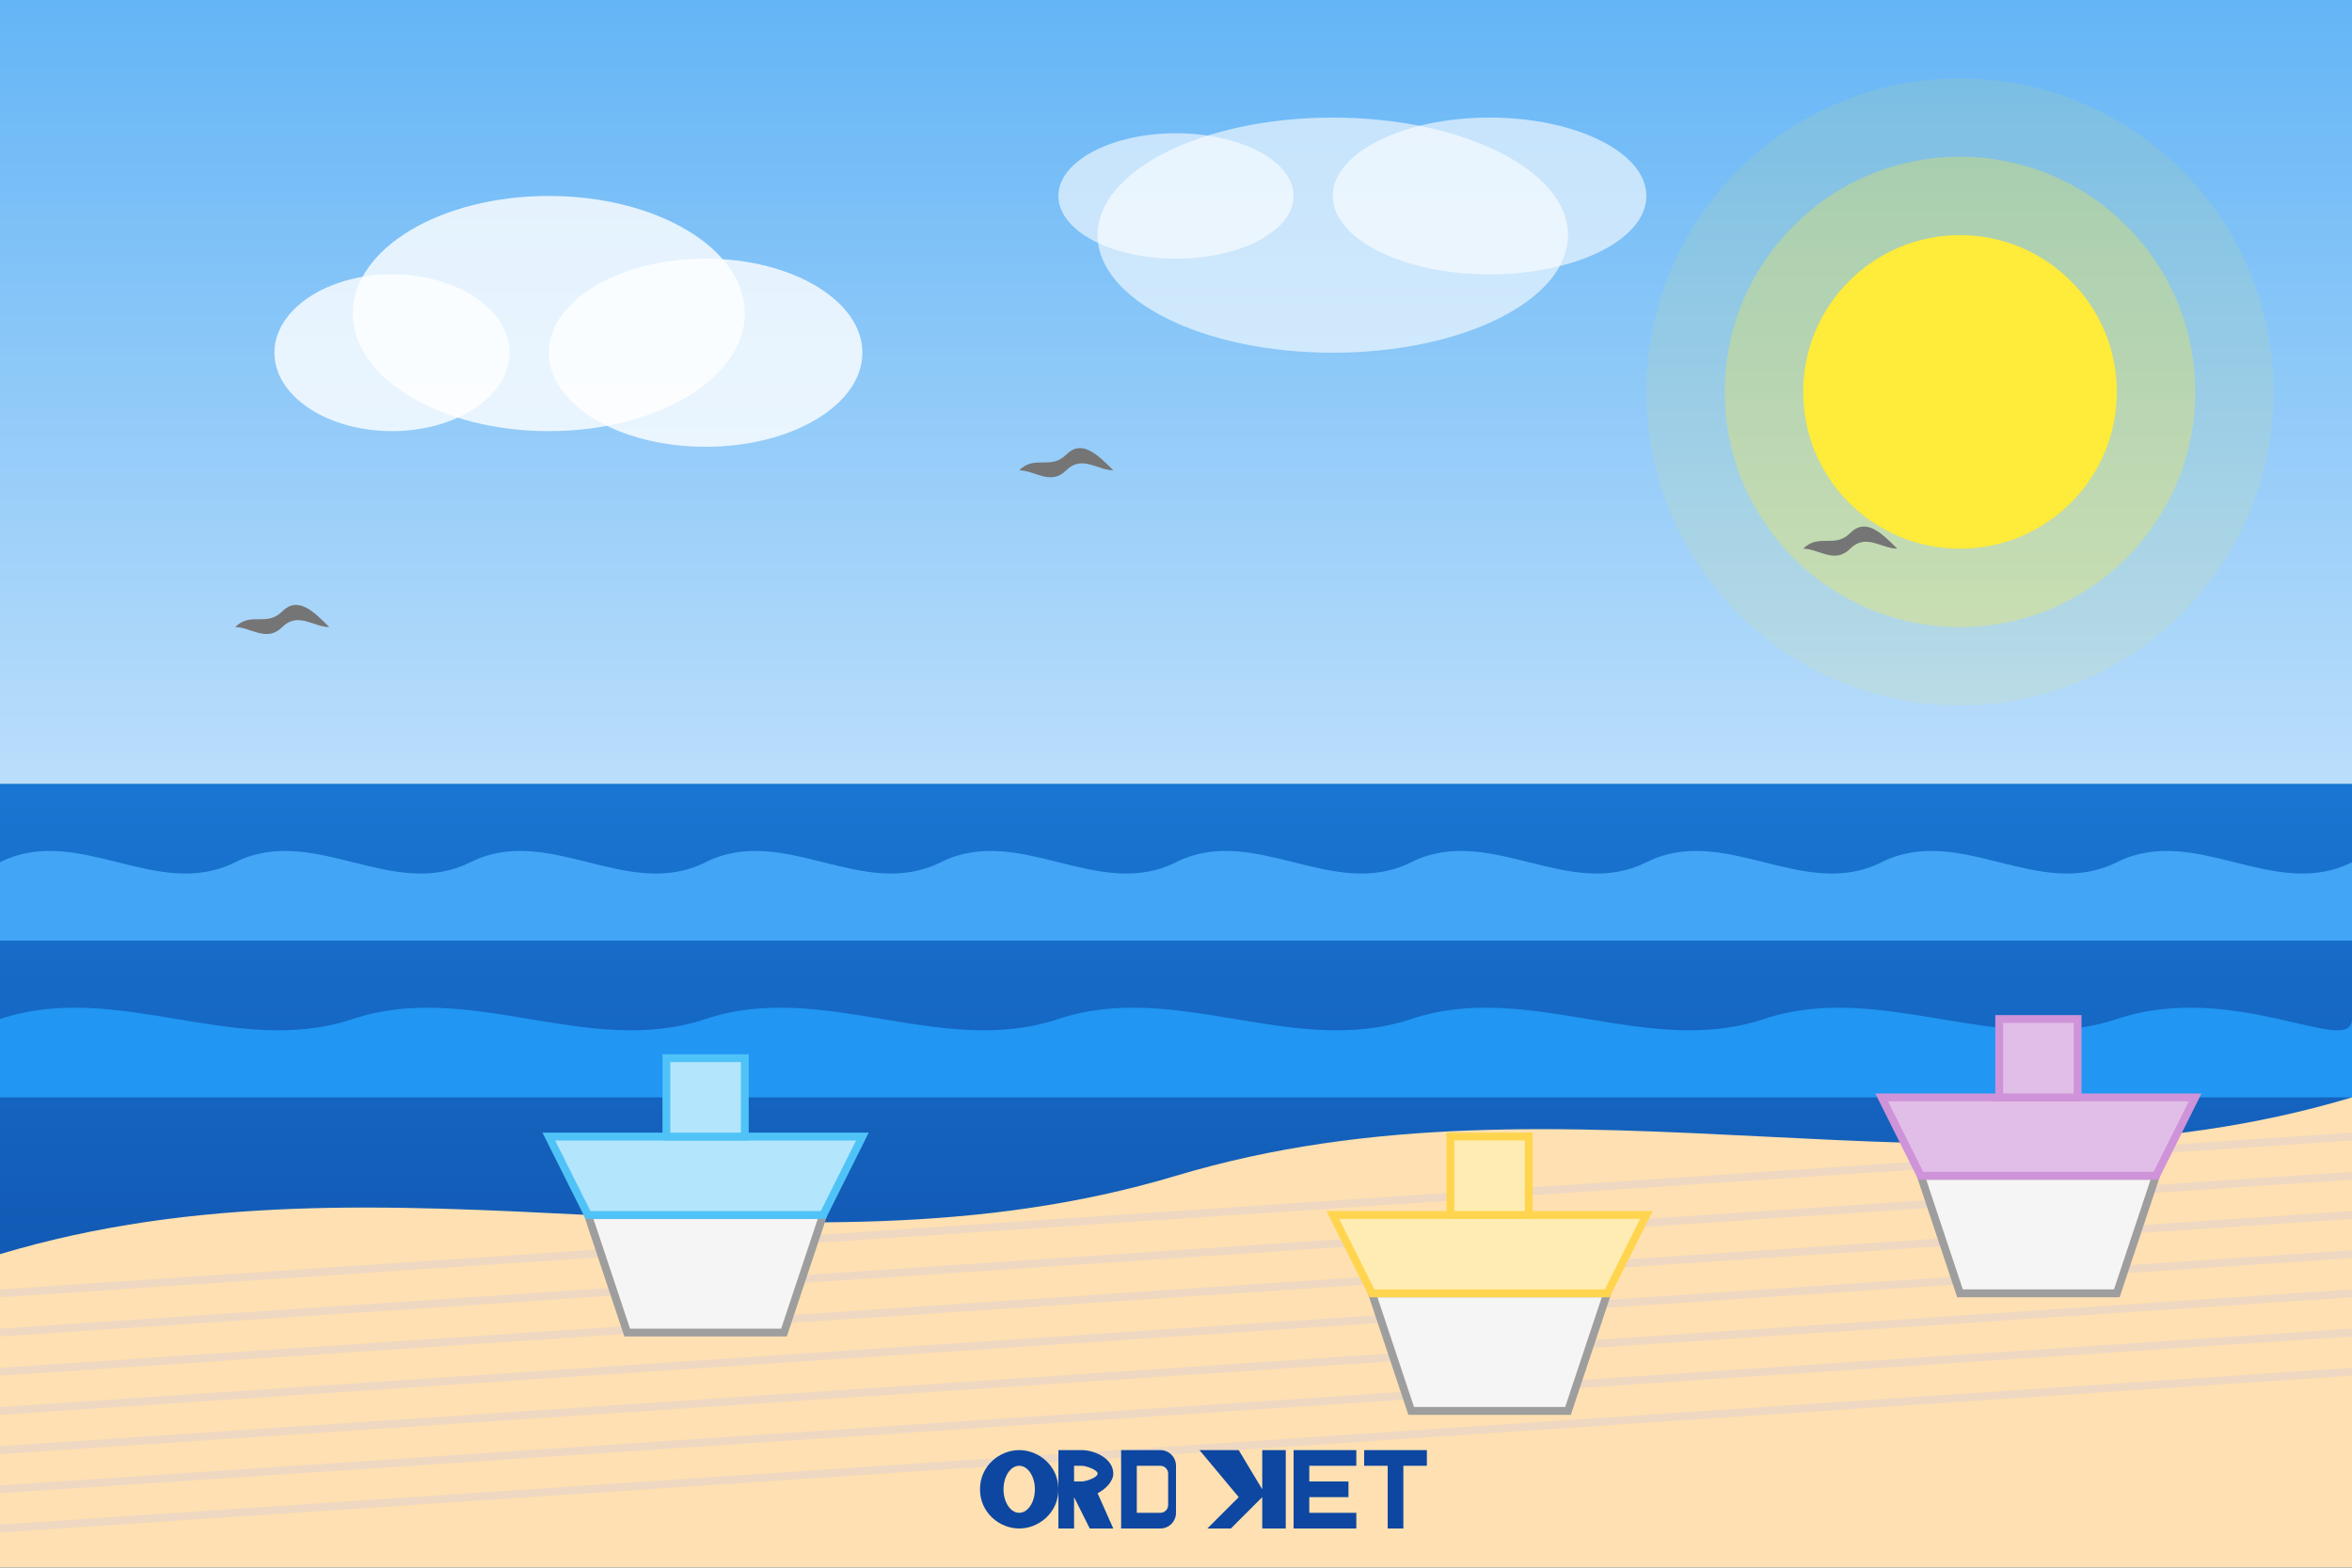
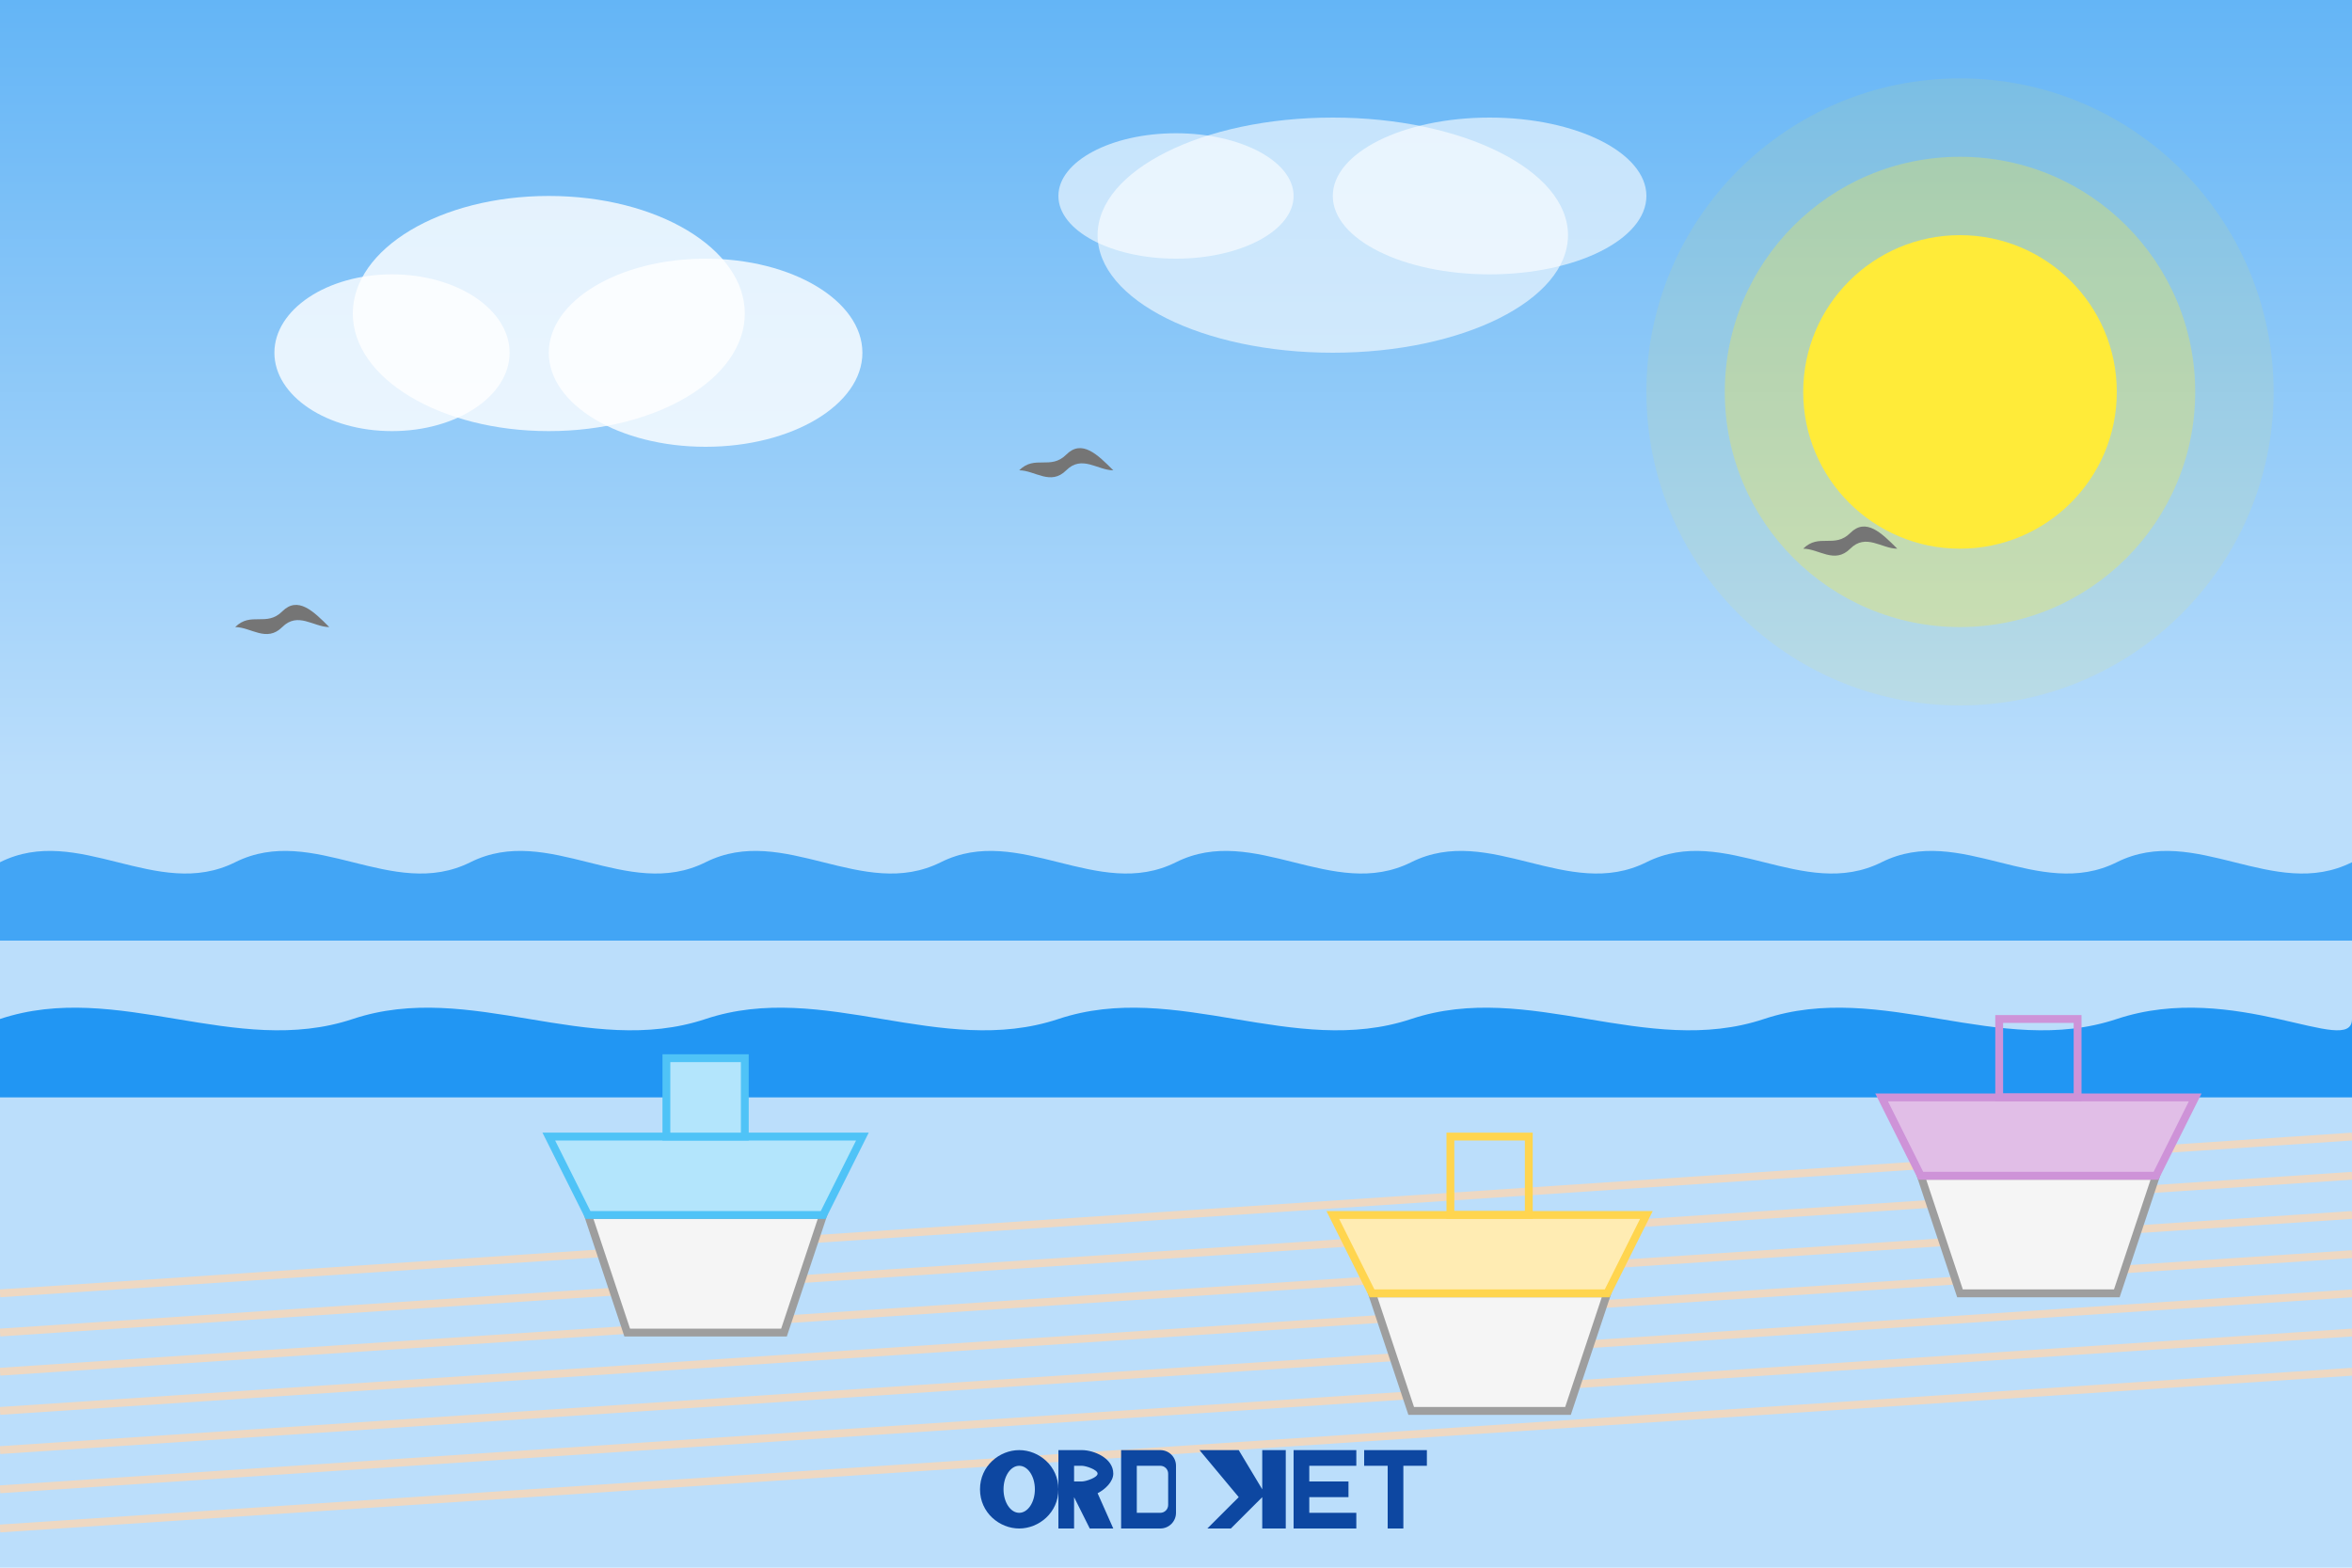
<svg xmlns="http://www.w3.org/2000/svg" width="300" height="200" viewBox="0 0 300 200" fill="none">
  <rect width="300" height="200" fill="#bbdefb" />
  <rect width="300" height="100" fill="url(#sky_gradient)" />
  <defs>
    <linearGradient id="sky_gradient" x1="0" y1="0" x2="0" y2="100" gradientUnits="userSpaceOnUse">
      <stop offset="0" stop-color="#64b5f6" />
      <stop offset="1" stop-color="#bbdefb" />
    </linearGradient>
  </defs>
  <circle cx="250" cy="50" r="20" fill="#ffeb3b" />
  <circle cx="250" cy="50" r="30" fill="#ffeb3b" fill-opacity="0.3" />
  <circle cx="250" cy="50" r="40" fill="#ffeb3b" fill-opacity="0.1" />
  <ellipse cx="70" cy="40" rx="25" ry="15" fill="white" fill-opacity="0.8" />
  <ellipse cx="90" cy="45" rx="20" ry="12" fill="white" fill-opacity="0.8" />
  <ellipse cx="50" cy="45" rx="15" ry="10" fill="white" fill-opacity="0.8" />
  <ellipse cx="170" cy="30" rx="30" ry="15" fill="white" fill-opacity="0.6" />
  <ellipse cx="190" cy="25" rx="20" ry="10" fill="white" fill-opacity="0.6" />
  <ellipse cx="150" cy="25" rx="15" ry="8" fill="white" fill-opacity="0.6" />
-   <rect x="0" y="100" width="300" height="100" fill="url(#sea_gradient)" />
  <defs>
    <linearGradient id="sea_gradient" x1="0" y1="100" x2="0" y2="200" gradientUnits="userSpaceOnUse">
      <stop offset="0" stop-color="#1976d2" />
      <stop offset="1" stop-color="#0d47a1" />
    </linearGradient>
  </defs>
  <path d="M0 110C10 105 20 115 30 110C40 105 50 115 60 110C70 105 80 115 90 110C100 105 110 115 120 110C130 105 140 115 150 110C160 105 170 115 180 110C190 105 200 115 210 110C220 105 230 115 240 110C250 105 260 115 270 110C280 105 290 115 300 110L300 120L0 120L0 110Z" fill="#42a5f5" />
  <path d="M0 130C15 125 30 135 45 130C60 125 75 135 90 130C105 125 120 135 135 130C150 125 165 135 180 130C195 125 210 135 225 130C240 125 255 135 270 130C285 125 300 135 300 130L300 140L0 140L0 130Z" fill="#2196f3" />
-   <path d="M0 160C50 145 100 165 150 150C200 135 250 155 300 140L300 200L0 200L0 160Z" fill="#ffe0b2" />
  <path d="M0 165L300 145" stroke="#eed8c2" stroke-width="1" />
  <path d="M0 170L300 150" stroke="#eed8c2" stroke-width="1" />
  <path d="M0 175L300 155" stroke="#eed8c2" stroke-width="1" />
  <path d="M0 180L300 160" stroke="#eed8c2" stroke-width="1" />
  <path d="M0 185L300 165" stroke="#eed8c2" stroke-width="1" />
  <path d="M0 190L300 170" stroke="#eed8c2" stroke-width="1" />
  <path d="M0 195L300 175" stroke="#eed8c2" stroke-width="1" />
  <path d="M80 170L100 170L105 155L75 155L80 170Z" fill="#f5f5f5" />
  <path d="M80 170L100 170L105 155L75 155L80 170Z" stroke="#9e9e9e" stroke-width="1" />
  <path d="M75 155L105 155L110 145L70 145L75 155Z" fill="#b3e5fc" />
  <path d="M75 155L105 155L110 145L70 145L75 155Z" stroke="#4fc3f7" stroke-width="1" />
  <path d="M85 145L95 145L95 135L85 135L85 145Z" fill="#b3e5fc" />
  <path d="M85 145L95 145L95 135L85 135L85 145Z" stroke="#4fc3f7" stroke-width="1" />
  <path d="M180 180L200 180L205 165L175 165L180 180Z" fill="#f5f5f5" />
  <path d="M180 180L200 180L205 165L175 165L180 180Z" stroke="#9e9e9e" stroke-width="1" />
-   <path d="M175 165L205 165L210 155L170 155L175 165Z" fill="#ffecb3" />
+   <path d="M175 165L205 165L210 155L170 155L175 165" fill="#ffecb3" />
  <path d="M175 165L205 165L210 155L170 155L175 165Z" stroke="#ffd54f" stroke-width="1" />
-   <path d="M185 155L195 155L195 145L185 145L185 155Z" fill="#ffecb3" />
  <path d="M185 155L195 155L195 145L185 145L185 155Z" stroke="#ffd54f" stroke-width="1" />
  <path d="M250 165L270 165L275 150L245 150L250 165Z" fill="#f5f5f5" />
  <path d="M250 165L270 165L275 150L245 150L250 165Z" stroke="#9e9e9e" stroke-width="1" />
  <path d="M245 150L275 150L280 140L240 140L245 150Z" fill="#e1bee7" />
  <path d="M245 150L275 150L280 140L240 140L245 150Z" stroke="#ce93d8" stroke-width="1" />
-   <path d="M255 140L265 140L265 130L255 130L255 140Z" fill="#e1bee7" />
  <path d="M255 140L265 140L265 130L255 130L255 140Z" stroke="#ce93d8" stroke-width="1" />
  <path d="M130 60C132 58 134 60 136 58C138 56 140 58 142 60C140 60 138 58 136 60C134 62 132 60 130 60Z" fill="#757575" />
  <path d="M230 70C232 68 234 70 236 68C238 66 240 68 242 70C240 70 238 68 236 70C234 72 232 70 230 70Z" fill="#757575" />
  <path d="M30 80C32 78 34 80 36 78C38 76 40 78 42 80C40 80 38 78 36 80C34 82 32 80 30 80Z" fill="#757575" />
  <path d="M130 185C132.5 185 135 187 135 190C135 193 132.5 195 130 195C127.5 195 125 193 125 190C125 187 127.5 185 130 185ZM130 187C128.895 187 128 188.343 128 190C128 191.657 128.895 193 130 193C131.105 193 132 191.657 132 190C132 188.343 131.105 187 130 187Z" fill="#0d47a1" />
  <path d="M138 185C139.5 185 142 186 142 188C142 189 141 190 140 190.5L142 195H139L137 191H137V195H135V185H138ZM137 187V189H138C138.5 189 140 188.5 140 188C140 187.5 138.5 187 138 187H137Z" fill="#0d47a1" />
  <path d="M143 185H148C149.105 185 150 185.895 150 187V193C150 194.105 149.105 195 148 195H143V185ZM145 187V193H148C148.552 193 149 192.552 149 192V188C149 187.448 148.552 187 148 187H145Z" fill="#0d47a1" />
  <path d="M153 185H158L161 190V185H164V195H161V191L157 195H154L158 191L153 185Z" fill="#0d47a1" />
  <path d="M165 195V185H173V187H167V189H172V191H167V193H173V195H165Z" fill="#0d47a1" />
  <path d="M174 195V185H182V187H179V195H177V187H174V185Z" fill="#0d47a1" />
</svg>